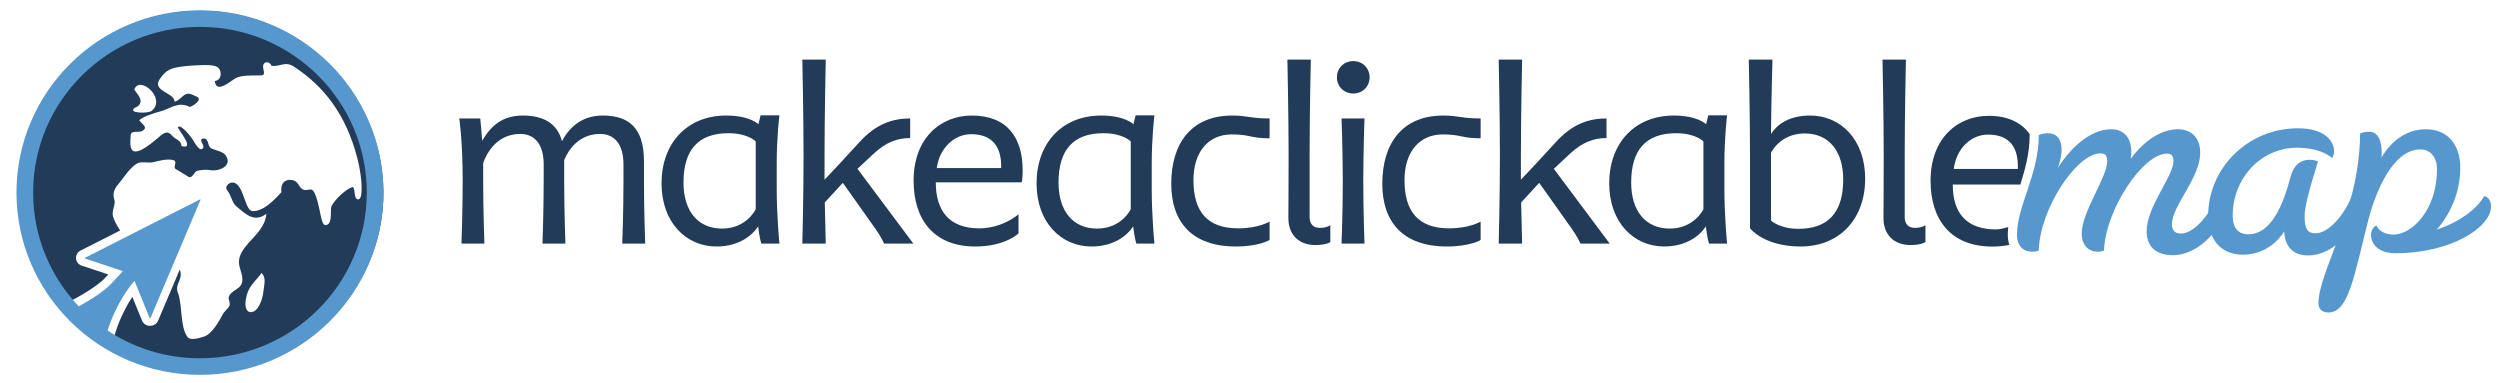
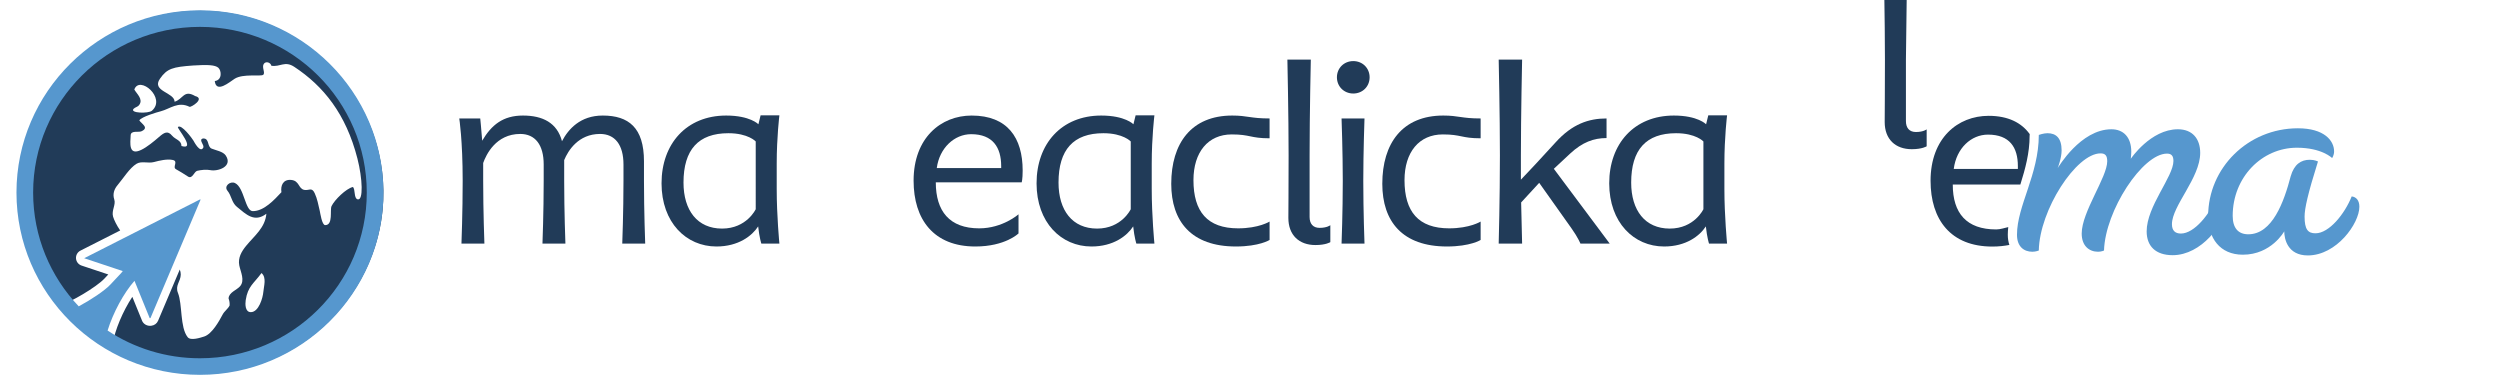
<svg xmlns="http://www.w3.org/2000/svg" xmlns:ns1="http://www.inkscape.org/namespaces/inkscape" xmlns:ns2="http://sodipodi.sourceforge.net/DTD/sodipodi-0.dtd" version="1.1" id="Layer_1" x="0px" y="0px" width="980" height="150" viewBox="0 0 980 150" enable-background="new 0 0 960 160" xml:space="preserve" ns1:version="0.48.4 r9939" ns2:docname="logosvg.svg" ns1:export-filename="C:\Users\HAJDUTAMAS\Desktop\logo_980.png" ns1:export-xdpi="90" ns1:export-ydpi="90">
  <defs id="defs53" />
  <ns2:namedview pagecolor="#ffffff" bordercolor="#666666" borderopacity="1" objecttolerance="10" gridtolerance="10" guidetolerance="10" ns1:pageopacity="0" ns1:pageshadow="2" ns1:window-width="1366" ns1:window-height="716" id="namedview51" showgrid="false" ns1:zoom="0.7582063" ns1:cx="526.13709" ns1:cy="80" ns1:window-x="-8" ns1:window-y="-8" ns1:window-maximized="1" ns1:current-layer="Layer_1" showguides="true" ns1:guide-bbox="true">
    <ns2:guide orientation="1,0" position="0,104.193" id="guide3031" />
    <ns2:guide orientation="0,1" position="0,149.036" id="guide3033" />
  </ns2:namedview>
  <g id="g3005" transform="matrix(2.748,0,0,2.748,0.584,1.386)">
    <g transform="matrix(0.374,0,0,0.371,-1.841,-3.117)" id="g3">
      <path style="fill:#5697ce" ns1:connector-curvature="0" id="path5" d="m 852.999,86.532 c 0,6.431 -8.981,18.629 -19.95,18.629 -6.525,0 -9.929,-3.498 -9.929,-9.17 0,-9.645 10.21,-20.994 10.21,-27.045 0,-1.988 -0.755,-2.838 -2.458,-2.838 -9.267,0 -23.547,21.843 -24.019,37.259 0,0 -0.947,0.471 -2.269,0.471 -3.406,0 -6.241,-2.266 -6.241,-6.997 0,-8.321 9.74,-21.655 9.74,-27.8 0,-2.177 -0.759,-3.027 -2.554,-3.027 -9.27,0 -23.262,21.75 -23.547,37.354 0,0 -1.134,0.471 -2.458,0.471 -3.123,0 -5.863,-1.89 -5.863,-6.524 0,-11.157 8.321,-23.167 8.321,-38.392 0,0 1.795,-0.664 3.31,-0.664 3.216,0 5.391,1.798 5.391,6.621 0,2.838 -1.419,6.714 -1.514,6.809 0.189,-0.19 8.699,-14.942 20.52,-14.942 4.54,0 7.564,3.026 7.564,8.605 0,0.852 -0.094,1.796 -0.186,2.743 0,0 7.564,-11.348 17.965,-11.348 5.581,0 8.511,3.688 8.511,9.078 0,9.645 -10.78,20.333 -10.78,27.424 0,2.458 1.23,3.593 3.404,3.593 5.201,0 11.064,-7.566 13.901,-14.278 1.702,0.188 2.931,1.51 2.931,3.968 z" />
      <path style="fill:#5697ce" ns1:connector-curvature="0" id="path7" d="m 875.604,95.99 c 0,0 -4.917,8.984 -15.794,8.984 -8.795,0 -13.238,-6.431 -13.238,-14.846 0,-18.536 15.226,-33.76 34.231,-33.76 10.027,0 13.81,4.728 13.81,8.89 0,1.512 -0.758,2.552 -0.758,2.552 0,0 -3.878,-3.971 -13.428,-3.971 -13.333,0 -24.491,11.347 -24.491,26.192 0,4.636 2.079,7.094 5.956,7.094 9.172,0 13.617,-12.482 16.168,-22.317 1.327,-4.632 3.972,-6.336 7.283,-6.336 1.891,0 3.12,0.662 3.12,0.662 -3.875,12.481 -5.104,18.062 -5.104,21.183 0,5.012 1.321,6.429 4.159,6.429 5.201,0 11.158,-7.471 13.807,-14.183 1.7,0.19 2.93,1.512 2.93,3.97 0,6.431 -8.696,18.724 -19.666,18.724 -7.759,-0.001 -8.985,-6.431 -8.985,-9.267 z" />
-       <path style="fill:#5697ce" ns1:connector-curvature="0" id="path9" d="m 951.821,82.466 c 1.514,0.286 2.647,1.608 2.647,3.974 0,8.036 -15.319,17.966 -36.313,17.966 -6.996,0 -9.455,-3.783 -9.455,-7.093 0,-2.741 2.079,-3.593 2.079,-3.593 0,0 1.043,3.5 6.621,3.5 6.807,0 16.455,-9.363 16.455,-25.06 0,-4.633 -2.458,-7.66 -6.336,-7.66 -10.779,0 -17.306,17.116 -19.858,27.139 -5.486,21.657 -7.471,35.559 -15.224,35.559 -2.367,0 -3.785,-1.326 -3.785,-3.501 0,-12.386 15.605,-34.893 15.887,-65.343 0,0 1.607,-0.661 3.311,-0.661 3.31,0 4.918,2.931 4.918,8.038 0,0.757 0,1.417 -0.095,1.986 0.379,-0.758 5.771,-10.971 16.926,-10.971 8.511,0 13.146,6.147 13.146,14.752 0,9.646 -3.878,17.967 -8.984,23.831 8.889,-2.932 15.697,-8.323 18.06,-12.863 z" />
      <path style="fill:#213b58" ns1:connector-curvature="0" id="path11" d="m 241.694,100.702 c 0,0 0.465,-12.284 0.465,-24.104 v -6.329 c 0,-7.538 -3.258,-11.726 -8.934,-11.726 -8.283,0 -12.193,6.422 -13.682,10.05 v 8.005 c 0,11.727 0.466,24.104 0.466,24.104 h -8.748 c 0,0 0.465,-12.284 0.465,-24.104 v -6.329 c 0,-7.538 -3.258,-11.726 -8.935,-11.726 -9.306,0 -13.028,8.004 -14.145,11.167 v 6.887 c 0,11.727 0.465,24.104 0.465,24.104 h -8.748 c 0,0 0.465,-12.284 0.465,-24.104 0,-15.728 -1.303,-24.01 -1.303,-24.01 h 8.004 c 0,0 0.372,3.628 0.745,8.561 3.536,-6.049 7.911,-9.679 15.542,-9.679 7.539,0 13.029,2.792 14.891,9.865 2.418,-4.653 6.979,-9.865 15.542,-9.865 9.864,0 15.728,4.653 15.728,17.59 v 7.538 c 0,11.727 0.465,24.104 0.465,24.104 h -8.748 z" />
      <path style="fill:#213b58" ns1:connector-curvature="0" id="path13" d="m 293.622,54.82 0.838,-3.443 h 7.166 c 0,0 -1.023,8.376 -1.023,18.614 v 9.678 c 0,10.425 1.023,21.033 1.023,21.033 h -6.886 c 0,0 -0.746,-2.232 -1.211,-6.608 -2.326,3.629 -7.538,7.725 -15.914,7.725 -11.54,0 -20.94,-9.211 -20.94,-24.29 0,-15.171 9.493,-26.059 24.663,-26.059 9.12,0 12.284,3.35 12.284,3.35 z m -1.024,32.666 V 61.428 c 0,0 -2.884,-3.165 -10.423,-3.165 -11.448,0 -17.124,6.33 -17.124,18.987 0,10.703 5.305,17.681 14.705,17.681 9.4,0 12.842,-7.445 12.842,-7.445 z" />
-       <path style="fill:#213b58" ns1:connector-curvature="0" id="path15" d="m 351.508,60.126 c -4.84,0 -9.214,1.581 -13.867,5.956 l -6.235,5.864 21.312,28.757 H 341.55 c 0,0 -0.931,-2.327 -3.35,-5.771 l -12.378,-17.589 -6.887,7.54 c 0.187,9.121 0.373,15.82 0.373,15.82 h -8.935 c 0,0 0.465,-17.216 0.465,-33.876 0,-15.356 -0.465,-36.855 -0.465,-36.855 h 8.935 c 0,0 -0.465,21.499 -0.465,36.855 v 9.305 c 2.326,-2.419 8.283,-8.841 13.215,-14.33 6.329,-7.075 12.657,-9.213 19.451,-9.213 v 7.537 z" />
      <path style="fill:#213b58" ns1:connector-curvature="0" id="path17" d="m 392.83,96.794 c 0,0 -5.026,5.025 -16.473,5.025 -15.914,0 -23.546,-10.422 -23.546,-25.314 0,-16.472 10.423,-25.034 22.149,-25.034 13.681,0 19.452,8.563 19.452,21.126 0,3.444 -0.373,4.562 -0.373,4.562 h -32.76 c 0,11.074 5.212,17.683 16.566,17.683 8.935,0 14.984,-5.399 14.984,-5.399 v 7.351 z M 361.652,71.667 h 24.569 v -0.746 c 0,-7.165 -3.164,-12.284 -11.447,-12.284 -6.421,0 -12.098,5.304 -13.122,13.03 z" />
      <path style="fill:#213b58" ns1:connector-curvature="0" id="path19" d="m 436.661,54.82 0.838,-3.443 h 7.167 c 0,0 -1.023,8.376 -1.023,18.614 v 9.678 c 0,10.425 1.023,21.033 1.023,21.033 h -6.887 c 0,0 -0.745,-2.232 -1.21,-6.608 -2.326,3.629 -7.538,7.725 -15.914,7.725 -11.541,0 -20.94,-9.211 -20.94,-24.29 0,-15.171 9.494,-26.059 24.663,-26.059 9.119,0 12.283,3.35 12.283,3.35 z m -1.024,32.666 V 61.428 c 0,0 -2.884,-3.165 -10.423,-3.165 -11.447,0 -17.124,6.33 -17.124,18.987 0,10.703 5.305,17.681 14.705,17.681 9.4,0 12.842,-7.445 12.842,-7.445 z" />
      <path style="fill:#213b58" ns1:connector-curvature="0" id="path21" d="m 451.085,77.715 c 0,-15.544 7.633,-26.245 23.267,-26.245 5.864,0 6.888,1.118 14.24,1.118 v 7.629 c -7.352,0 -7.352,-1.489 -14.424,-1.489 -9.027,0 -14.613,6.795 -14.613,17.591 0,12.099 5.304,18.521 17.031,18.521 7.911,0 12.006,-2.605 12.006,-2.605 v 7.072 c 0,0 -3.908,2.512 -12.843,2.512 -17.031,0 -24.664,-9.679 -24.664,-24.104 z" />
      <path style="fill:#213b58" ns1:connector-curvature="0" id="path23" d="m 504.319,29.971 c 0,0 -0.465,20.568 -0.465,36.855 v 23.64 c 0,2.604 1.302,4.188 3.813,4.188 2.886,0 4.096,-1.024 4.096,-1.024 v 6.515 c 0,0 -1.676,1.118 -5.677,1.118 -6.235,0 -10.33,-3.816 -10.33,-10.425 0,0 0.091,-13.122 0.091,-24.011 0,-15.356 -0.464,-36.855 -0.464,-36.855 h 8.936 z" />
      <path style="fill:#213b58" ns1:connector-curvature="0" id="path25" d="m 520.512,30.531 c 3.537,0 6.234,2.699 6.234,6.235 0,3.535 -2.697,6.235 -6.234,6.235 -3.537,0 -6.236,-2.7 -6.236,-6.235 -10e-4,-3.537 2.699,-6.235 6.236,-6.235 z m 4.28,22.057 c 0,0 -0.464,13.028 -0.464,24.01 0,11.727 0.464,24.104 0.464,24.104 h -8.748 c 0,0 0.466,-12.284 0.466,-24.104 0,-10.981 -0.466,-24.01 -0.466,-24.01 h 8.748 z" />
      <path style="fill:#213b58" ns1:connector-curvature="0" id="path27" d="m 531.584,77.715 c 0,-15.544 7.633,-26.245 23.268,-26.245 5.863,0 6.888,1.118 14.238,1.118 v 7.629 c -7.351,0 -7.351,-1.489 -14.424,-1.489 -9.027,0 -14.611,6.795 -14.611,17.591 0,12.099 5.303,18.521 17.029,18.521 7.911,0 12.006,-2.605 12.006,-2.605 v 7.072 c 0,0 -3.907,2.512 -12.843,2.512 -17.03,0 -24.663,-9.679 -24.663,-24.104 z" />
      <path style="fill:#213b58" ns1:connector-curvature="0" id="path29" d="m 617.113,60.126 c -4.841,0 -9.214,1.581 -13.868,5.956 l -6.235,5.864 21.311,28.757 h -11.167 c 0,0 -0.93,-2.327 -3.349,-5.771 l -12.379,-17.589 -6.887,7.54 c 0.186,9.121 0.371,15.82 0.371,15.82 h -8.934 c 0,0 0.465,-17.216 0.465,-33.876 0,-15.356 -0.465,-36.855 -0.465,-36.855 h 8.934 c 0,0 -0.465,21.499 -0.465,36.855 v 9.305 c 2.326,-2.419 8.284,-8.841 13.217,-14.33 6.328,-7.075 12.656,-9.213 19.451,-9.213 v 7.537 z" />
      <path style="fill:#213b58" ns1:connector-curvature="0" id="path31" d="m 655.084,54.82 0.836,-3.443 h 7.166 c 0,0 -1.023,8.376 -1.023,18.614 v 9.678 c 0,10.425 1.023,21.033 1.023,21.033 H 656.2 c 0,0 -0.744,-2.232 -1.211,-6.608 -2.327,3.629 -7.538,7.725 -15.914,7.725 -11.541,0 -20.94,-9.211 -20.94,-24.29 0,-15.171 9.495,-26.059 24.663,-26.059 9.121,0 12.286,3.35 12.286,3.35 z M 654.06,87.486 V 61.428 c 0,0 -2.886,-3.165 -10.425,-3.165 -11.445,0 -17.123,6.33 -17.123,18.987 0,10.703 5.305,17.681 14.705,17.681 9.399,0.001 12.843,-7.445 12.843,-7.445 z" />
-       <path style="fill:#213b58" ns1:connector-curvature="0" id="path33" d="m 680.395,29.971 c 0,0 -0.464,16.195 -0.558,28.572 2.327,-3.628 6.794,-7.073 14.984,-7.073 11.539,0 20.939,9.212 20.939,24.291 0,15.167 -9.493,26.058 -24.663,26.058 -13.959,0 -19.266,-6.979 -19.266,-6.979 V 66.826 c 0,-15.356 -0.465,-36.855 -0.465,-36.855 h 9.029 z m -0.558,35.83 v 26.061 c 0,0 3.351,3.165 10.423,3.165 11.448,0 17.125,-6.331 17.125,-18.987 0,-10.703 -5.306,-17.682 -14.704,-17.682 -9.398,0 -12.844,7.443 -12.844,7.443 z" />
-       <path style="fill:#213b58" ns1:connector-curvature="0" id="path35" d="m 731.302,29.971 c 0,0 -0.466,20.568 -0.466,36.855 v 23.64 c 0,2.604 1.304,4.188 3.815,4.188 2.885,0 4.096,-1.024 4.096,-1.024 v 6.515 c 0,0 -1.675,1.118 -5.679,1.118 -6.234,0 -10.329,-3.816 -10.329,-10.425 0,0 0.093,-13.122 0.093,-24.011 0,-15.356 -0.466,-36.855 -0.466,-36.855 h 8.936 z" />
+       <path style="fill:#213b58" ns1:connector-curvature="0" id="path35" d="m 731.302,29.971 v 23.64 c 0,2.604 1.304,4.188 3.815,4.188 2.885,0 4.096,-1.024 4.096,-1.024 v 6.515 c 0,0 -1.675,1.118 -5.679,1.118 -6.234,0 -10.329,-3.816 -10.329,-10.425 0,0 0.093,-13.122 0.093,-24.011 0,-15.356 -0.466,-36.855 -0.466,-36.855 h 8.936 z" />
      <g id="g37">
        <g id="g39">
          <path style="fill:#213b58" ns1:connector-curvature="0" id="path41" d="m 770.333,94.359 c -1.423,0.298 -2.961,0.902 -4.6,0.902 C 754.379,95.261 749.168,89 749.168,78 h 25.779 c 1.859,-6 3.531,-12.109 3.531,-18.657 0,-0.177 0.016,-0.56 0.04,-0.729 -3.1,-4.366 -8.197,-7.038 -15.669,-7.038 -11.728,0 -22.149,8.506 -22.149,24.98 0,14.892 7.631,25.288 23.547,25.288 2.472,0 4.627,-0.254 6.514,-0.623 -0.379,-1.132 -0.602,-2.428 -0.602,-3.9 0,-0.987 0.072,-1.976 0.174,-2.962 z m -7.726,-35.556 c 8.285,0 11.393,4.953 11.393,12.118 V 72 h -24.459 c 1.025,-8 6.647,-13.197 13.066,-13.197 z" />
        </g>
      </g>
    </g>
    <g transform="matrix(0.374,0,0,0.371,-1.841,-3.117)" id="g43">
      <g id="g45">
        <path style="fill:#213b58" ns1:connector-curvature="0" id="path47" d="m 80.831,11.201 c -27.195,0 -52.491,16.354 -63.66,41.153 -10.721,23.808 -6.89,52.22 9.347,72.424 0.371,-0.291 0.783,-0.523 1.247,-0.624 3.141,-0.676 13.305,-6.654 16.396,-9.976 l 1.497,-1.605 -10.188,-3.419 c -1.195,-0.4 -2.033,-1.477 -2.127,-2.734 -0.093,-1.257 0.576,-2.449 1.698,-3.021 l 15.152,-7.746 c -1.31,-1.896 -2.358,-4.063 -2.717,-5.327 -0.659,-2.342 1.127,-4.59 0.47,-6.553 -0.69,-2.067 -0.091,-3.968 1.271,-5.584 2.08,-2.46 4.571,-6.592 7.246,-8.195 1.906,-1.142 4.385,-0.037 6.645,-0.655 2.021,-0.547 5.023,-1.27 7.165,-0.783 2.239,0.508 -0.284,2.725 1.199,3.542 1.729,0.953 2.976,1.8 4.602,2.835 1.674,1.06 2.298,-1.921 3.505,-2.218 1.464,-0.352 3.468,-0.563 4.959,-0.265 2.886,0.613 8.788,-1.376 5.89,-5.665 -1.018,-1.5 -3.759,-1.942 -5.305,-2.584 -1.911,-0.792 -0.764,-4.04 -3.334,-3.917 -1.922,0.477 0.71,2.483 0.058,3.6 -1.188,2.043 -3.43,-2.264 -3.735,-2.816 -0.36,-0.648 -4.563,-6.454 -5.892,-5.196 -0.45,0.428 7.065,8.991 1.353,7.318 -0.02,-2.257 -2.35,-2.486 -3.58,-3.987 -1.709,-2.089 -3.083,-1.159 -4.987,0.504 -1.865,1.633 -4.564,3.902 -6.815,4.979 -4.903,2.354 -4.136,-2.701 -3.999,-5.636 0.091,-1.966 3.001,-1.046 4.049,-1.506 3.186,-1.407 0.064,-2.895 -0.754,-4.235 0.933,-1.402 6.593,-3.066 8.19,-3.483 3.58,-0.954 6.586,-3.896 10.967,-1.72 0.57,0.272 6.065,-3.159 2.143,-4.134 -4.35,-2.59 -4.544,1.171 -7.839,2.183 -0.029,-3.636 -8.928,-3.966 -5.588,-8.837 2.726,-3.977 4.941,-4.529 12.654,-5.094 5.643,-0.376 8.373,-0.19 9.596,0.847 1.224,1.035 1.595,4.758 -1.341,5.13 0.55,4.859 5.637,0.372 7.581,-0.876 3.206,-2.054 9.981,-0.789 10.894,-1.525 0.911,-0.735 -0.609,-2.824 0.194,-4.142 0.756,-1.248 2.659,-0.611 2.912,0.661 3.456,0.552 5.089,-2.012 8.76,0.428 11.09,7.383 19.682,18.015 24.063,35.219 1.965,7.718 2.331,16.345 0.077,15.721 -1.512,-0.419 -0.783,-3.792 -1.792,-4.755 -2.606,0.612 -7.006,4.954 -8.142,7.354 -0.712,1.498 0.693,7.312 -2.422,7.312 -1.262,0 -1.882,-4.642 -2.065,-5.428 -0.535,-2.284 -0.954,-4.714 -1.95,-6.856 -1.139,-2.452 -2.174,-0.905 -3.972,-1.26 -2.312,-0.456 -1.777,-3.558 -5.041,-3.835 -3.01,-0.258 -4.061,2.132 -3.669,4.725 -2.647,2.823 -6.596,7.296 -10.932,7.278 -2.945,-0.012 -3.227,-9.114 -6.786,-10.801 -1.809,-0.861 -4.327,1.18 -2.871,2.951 1.588,1.925 1.574,4.525 3.6,6.19 3.51,2.876 6.661,6.189 11.247,2.659 -0.465,5.385 -4.542,8.437 -7.705,12.319 -1.777,2.189 -3.198,4.638 -2.627,7.561 0.48,2.46 2.252,5.789 0.271,8.036 -1.309,1.488 -4.25,2.318 -4.363,4.661 0.333,0.875 0.466,1.783 0.395,2.712 -0.621,1.293 -1.971,2.147 -2.662,3.477 -1.322,2.541 -4.065,7.483 -7.02,8.441 -1.447,0.47 -5.163,1.7 -6.295,0.271 -3.003,-3.782 -1.959,-12.589 -3.718,-17.015 -1.162,-2.923 1.024,-4.36 1.068,-7.082 0.01,-0.676 -0.143,-1.312 -0.375,-1.928 l -8.283,19.707 c -0.436,1.037 -1.394,1.76 -2.51,1.896 l -0.164,0.021 c -0.138,0.017 -0.277,0.026 -0.417,0.026 -1.276,0 -2.521,-0.75 -3.003,-1.943 l -3.721,-9.204 c -3.604,5.53 -6.646,12.724 -7.521,18.213 -0.13,0.817 -0.584,1.531 -1.235,2.012 17.196,9.798 38.272,12.177 57.431,5.6 25.581,-8.776 44.223,-32.369 46.793,-59.297 C 154.159,47.27 121.477,11.201 80.831,11.201 z m -18.518,38.4 c -1.332,1.171 -8.551,0.979 -7.016,-0.707 0.615,-0.669 1.558,-0.675 2.162,-1.517 1.58,-2.195 -0.89,-4.183 -1.875,-5.908 1.923,-5.599 12.281,3.266 6.729,8.132 z m 42.476,69.717 c -0.185,2.225 -1.738,7.743 -4.768,7.743 -2.197,0 -2.177,-3.093 -1.953,-4.601 0.806,-5.382 3.097,-6.39 6.024,-10.431 2.024,1.706 0.885,5.037 0.697,7.289 z" />
      </g>
    </g>
    <path style="fill:#5697ce" ns1:connector-curvature="0" id="path49" d="m 28.313,0.966 c -14.434,0 -26.176,11.663 -26.176,26 0,14.337 11.742,26 26.176,26 14.434,0 26.176,-11.663 26.176,-26 -3.7e-4,-14.337 -11.743,-26 -26.176,-26 z m 0,49.637 c -4.874,0 -9.404,-1.458 -13.177,-3.955 0.787,-2.551 2.311,-5.37 3.837,-7.093 0.745,1.831 1.457,3.58 2.168,5.328 0.038,-0.005 0.075,-0.01 0.113,-0.015 2.383,-5.632 4.766,-11.264 7.149,-16.896 -0.026,-0.012 -0.052,-0.022 -0.077,-0.033 -5.488,2.787 -10.977,5.573 -16.53,8.392 1.87,0.623 3.657,1.218 5.505,1.834 -0.096,0.119 -0.169,0.22 -0.252,0.309 -0.505,0.54 -1.012,1.078 -1.518,1.618 -0.817,0.872 -2.812,2.197 -4.513,3.102 -4.028,-4.234 -6.504,-9.942 -6.504,-16.228 0,-13.054 10.654,-23.637 23.797,-23.637 13.142,0 23.797,10.582 23.797,23.637 -3.8e-4,13.054 -10.654,23.636 -23.797,23.636 z" />
  </g>
</svg>